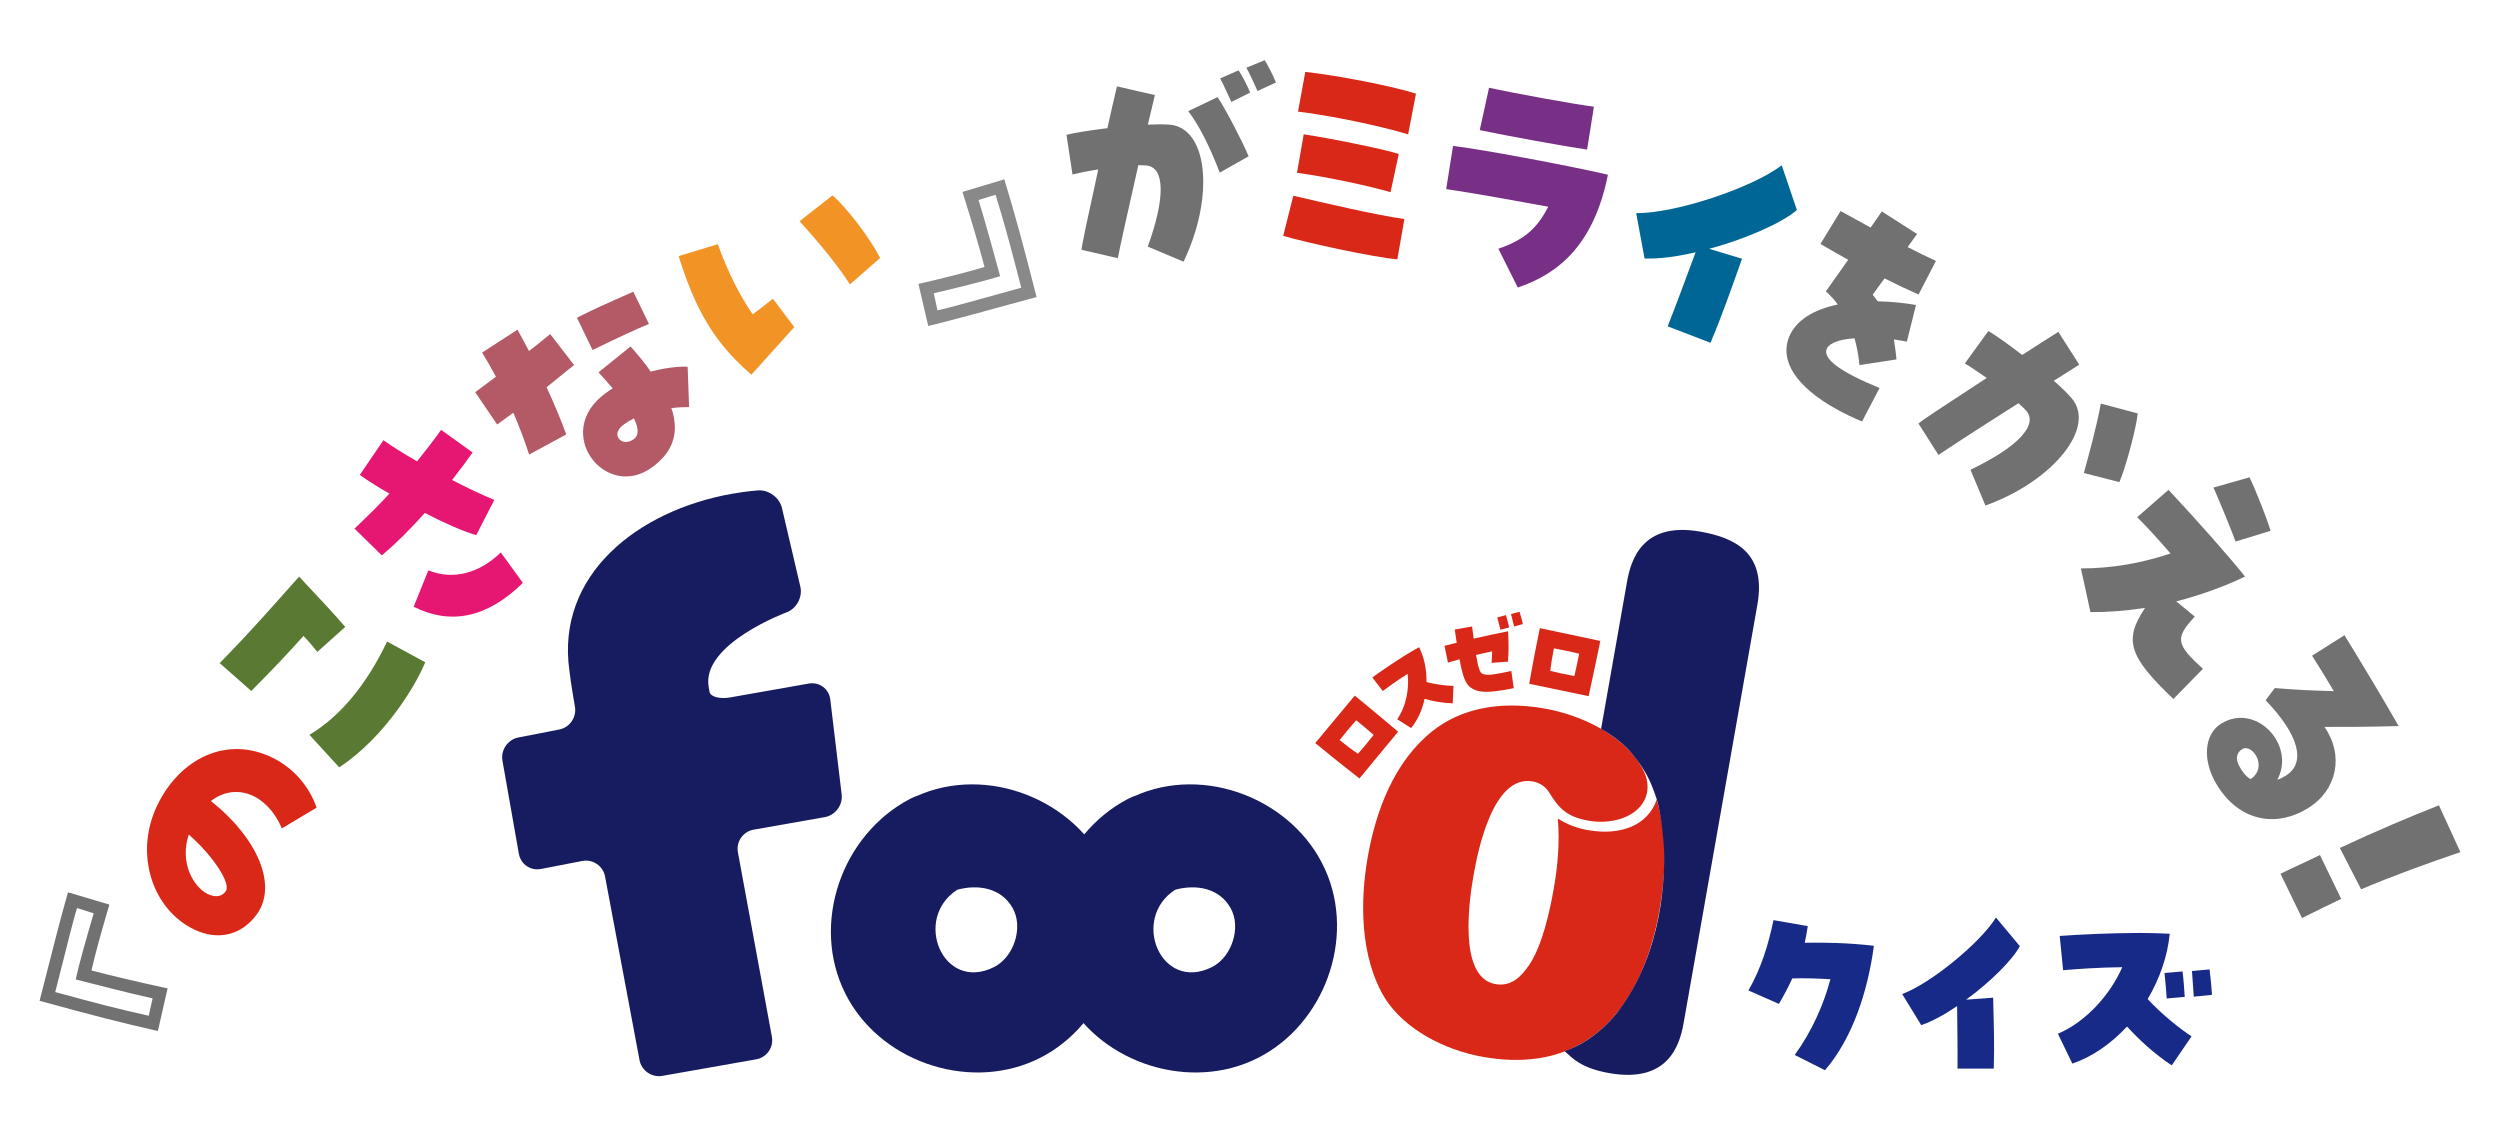
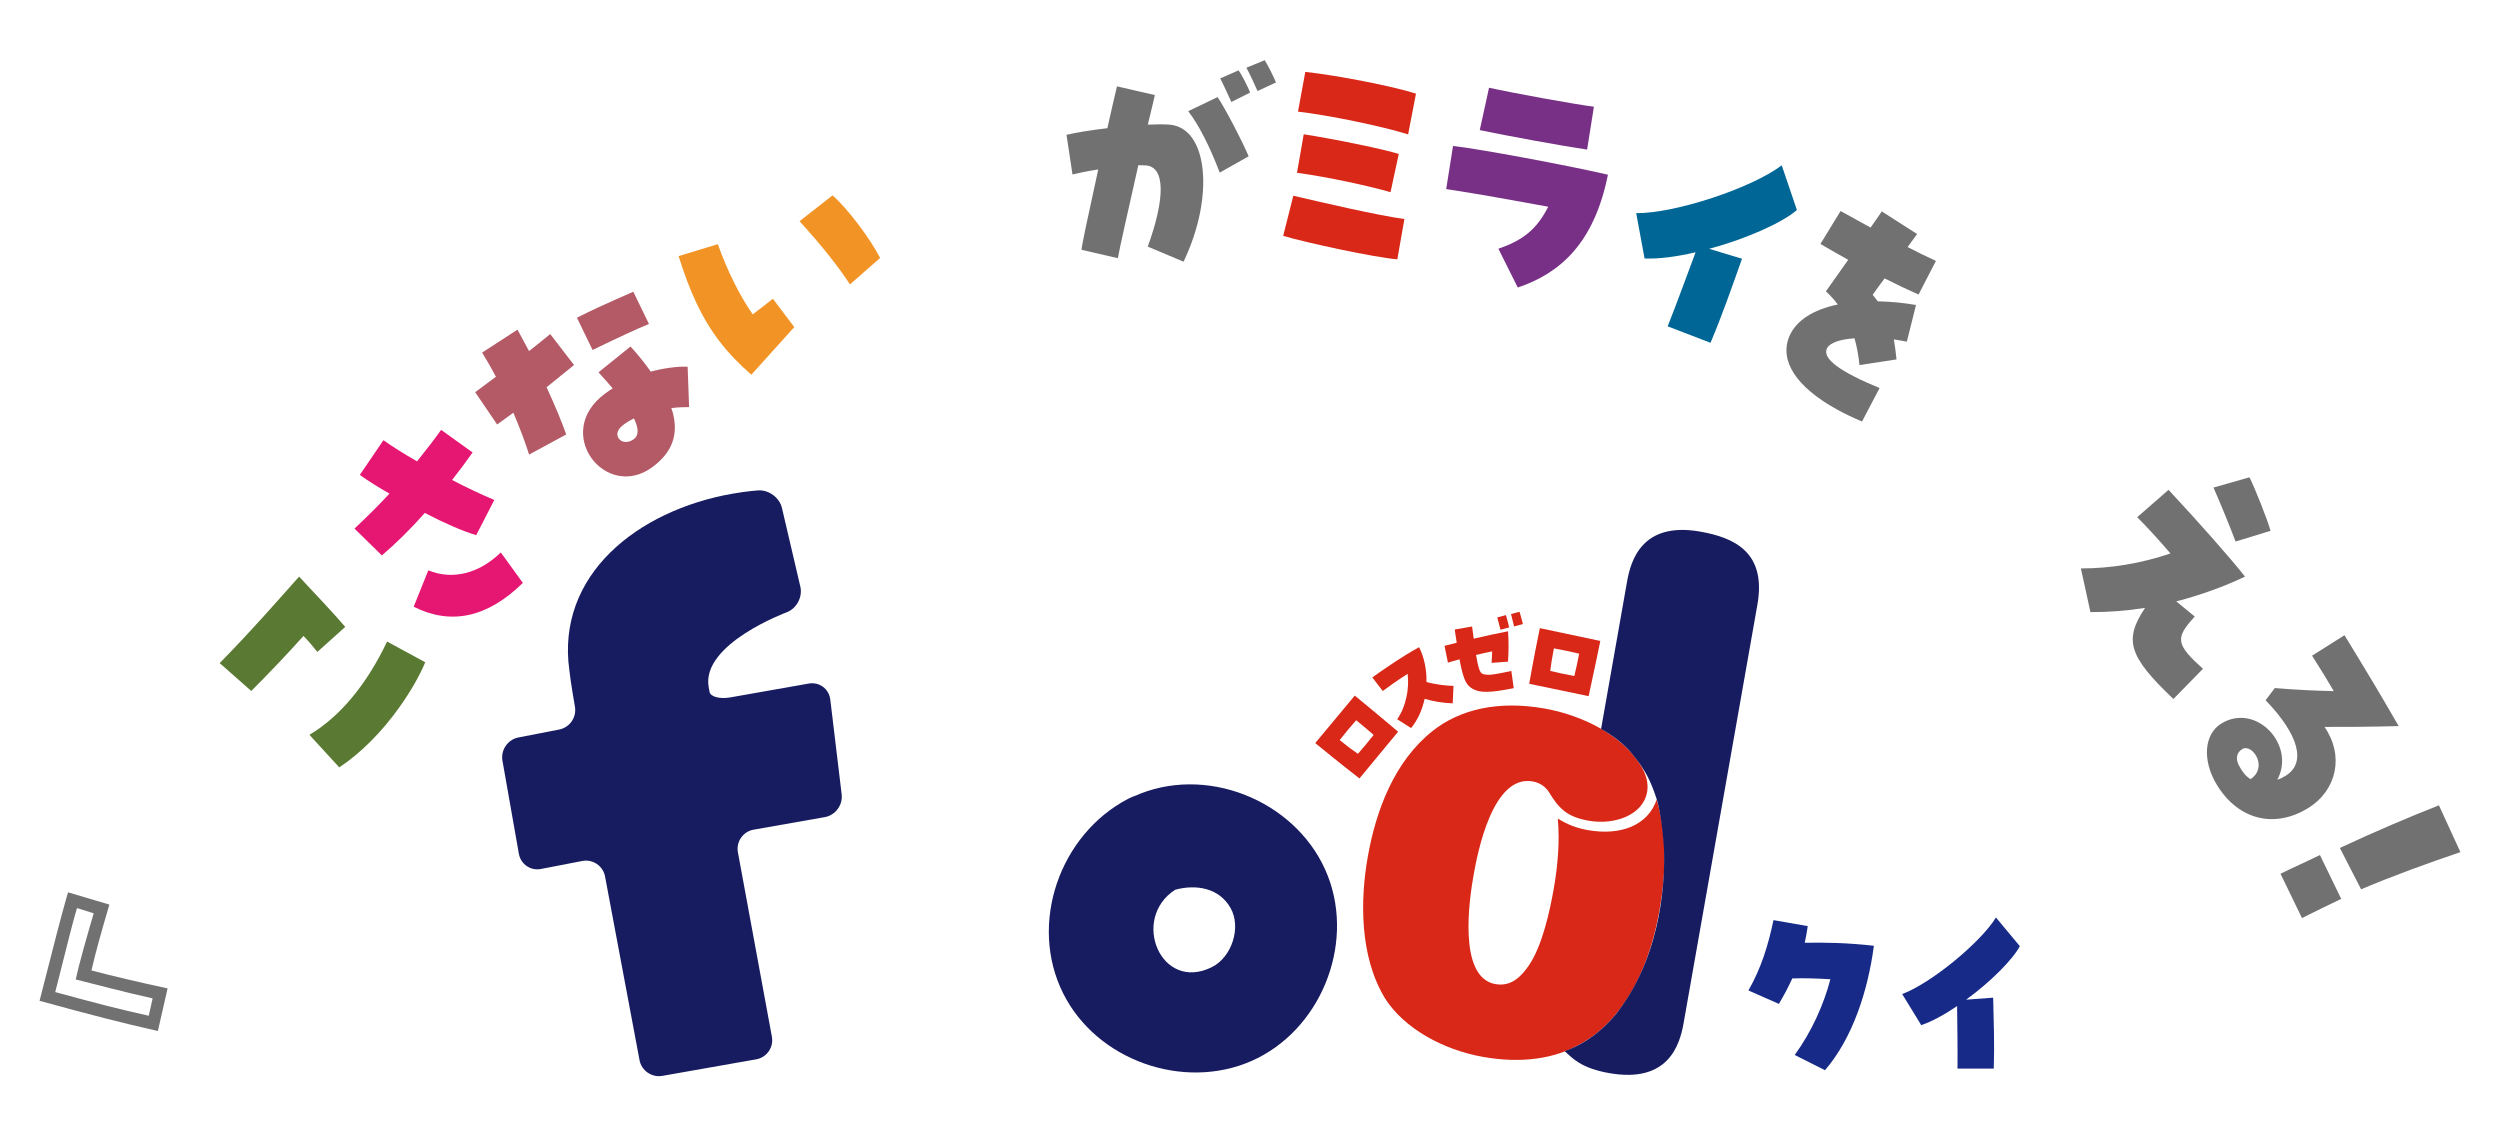
<svg xmlns="http://www.w3.org/2000/svg" version="1.1" id="レイヤー_1" x="0px" y="0px" viewBox="0 0 311.811 141.732" style="enable-background:new 0 0 311.811 141.732;" xml:space="preserve">
  <style type="text/css">
	.st0{fill:#727171;}
	.st1{fill:#D92817;}
	.st2{fill:#5A7A33;}
	.st3{fill:#E61673;}
	.st4{fill:#B35A66;}
	.st5{fill:#F29326;}
	.st6{fill:#898989;}
	.st7{fill:#773086;}
	.st8{fill:#006695;}
	.st9{fill:#171C61;}
	.st10{fill:#172A88;}
</style>
  <g>
    <path class="st0" d="M4.934,124.826c1.933-7.61,2.72-10.611,3.273-12.559l0.277-0.974l5.158,1.532   c-1.034,3.522-1.683,5.806-2.236,8.215c2.849,0.744,5.592,1.392,9.497,2.238l-1.214,5.314   C15.205,127.581,11.618,126.66,4.934,124.826z M19.035,124.524c-3.218-0.717-7.262-1.768-9.593-2.365   c0.432-1.982,1.393-5.362,2.245-8.245l-2.083-0.658c-0.489,1.605-0.843,3.083-2.715,10.48   c5.497,1.497,7.949,2.128,11.663,2.953L19.035,124.524z" />
-     <path class="st1" d="M35.156,103.318c-1.835-4.289-5.75-5.786-8.856-3.417   c5.917,4.708,8.3,10.559,5.75,14.108c-1.898,2.634-4.846,3.358-7.84,1.918   c-5.19-2.497-7.519-9.411-4.597-15.485c2.798-5.818,8.614-8.709,14.29-5.979   c2.624,1.262,4.625,3.524,5.588,6.27L35.156,103.318z M23.547,104.089   c-1.165,3.443,0.538,6.475,2.307,7.396c0.656,0.315,1.651,0.583,2.302-0.333   C28.85,110.222,26.589,106.747,23.547,104.089z" />
    <path class="st2" d="M39.581,81.311c-0.519-0.637-1.096-1.355-1.729-1.995   c-1.864,2.092-4.132,4.481-6.513,6.866l-3.937-3.476c4.324-4.423,6.779-7.298,9.902-10.788   c1.92,2.053,4.362,4.629,5.758,6.273L39.581,81.311z M42.312,95.711l-3.719-4.059   c3.809-2.268,7.12-6.244,9.687-11.636l4.759,2.586c-0.759,1.788-1.808,3.604-3.159,5.516   C47.673,91.246,44.984,93.957,42.312,95.711z" />
    <path class="st3" d="M52.985,63.976c-1.746,1.967-3.517,3.732-5.356,5.297l-3.417-3.341   c1.728-1.631,3.122-3.012,4.36-4.368c-1.396-0.79-2.681-1.604-3.697-2.331l2.95-4.33   c1.038,0.749,2.436,1.628,4.192,2.638c1.236-1.536,2.185-2.777,3-3.928l3.926,2.82   c-0.793,1.128-1.653,2.279-2.557,3.431c1.756,0.92,3.691,1.838,5.265,2.492l-2.256,4.39   C57.778,66.272,55.416,65.247,52.985,63.976z M51.595,75.674l1.829-4.541   c2.991,1.242,6.316,0.421,9.039-2.228l2.75,3.796C60.808,77.025,56.254,78.016,51.595,75.674z" />
    <path class="st4" d="M65.993,56.697c-0.515-1.621-1.187-3.402-1.965-5.223   c-0.742,0.541-1.432,1.043-2.02,1.472l-2.742-4.031c0.87-0.633,1.721-1.292,2.59-1.926   c-0.506-0.963-1.093-1.983-1.724-3.011l4.413-2.863c0.512,0.918,0.962,1.805,1.438,2.672   c0.697-0.547,1.42-1.113,2.643-2.122l2.972,3.864c-0.935,0.759-1.92,1.556-3.424,2.769   c1.062,2.318,1.901,4.33,2.449,5.888L65.993,56.697z M73.908,43.65l-1.95-4.021   c1.797-0.918,3.53-1.71,7.032-3.244l1.95,4.021C79.489,40.993,77.266,42.026,73.908,43.65z    M75.504,49.064c0.511-0.373,0.639-0.466,0.914-0.626c-0.536-0.627-1.171-1.339-1.77-1.999   l3.994-3.223c1.004,1.108,1.856,2.171,2.52,3.136c1.632-0.445,3.458-0.68,4.603-0.613l0.183,5.034   c-0.633-0.009-1.5,0.036-2.217,0.127c0.061,0.19,0.14,0.407,0.182,0.572   c0.739,2.789-0.108,5.011-2.588,6.818C75.519,62.519,68.829,53.926,75.504,49.064z M79.068,52.183   c-0.516,0.259-0.842,0.457-1.123,0.662c-0.914,0.626-1.176,1.287-0.748,1.875   c0.373,0.511,1.182,0.548,1.847,0.063C79.683,54.318,79.683,53.457,79.068,52.183z" />
    <path class="st5" d="M86.831,37.731c-0.78-1.661-1.483-3.533-2.192-5.787l4.892-1.492   c1.137,3.241,2.795,6.552,4.354,8.756c0.908-0.671,1.587-1.234,2.511-1.947l2.672,3.534   c-1.762,1.98-3.638,4.015-5.356,5.939C90.595,44.038,88.512,41.311,86.831,37.731z M99.722,27.591   l4.114-3.224c1.829,1.588,4.666,5.324,5.935,7.805l-3.762,3.303   C104.687,33.404,102.451,30.575,99.722,27.591z" />
-     <path class="st6" d="M114.552,35.416c3.572-0.844,5.877-1.409,8.244-2.12   c-0.763-2.843-1.556-5.548-2.752-9.359l5.218-1.573c1.339,4.396,2.313,7.969,4.025,14.684   c-7.568,2.084-10.565,2.885-12.532,3.367l-0.983,0.241L114.552,35.416z M127.374,35.887   c-1.418-5.517-2.083-7.96-3.202-11.595l-2.121,0.65c0.968,3.151,2.056,7.185,2.69,9.505   c-1.937,0.605-5.348,1.442-8.275,2.127l0.459,2.136C118.56,38.342,120.021,37.919,127.374,35.887z" />
    <path class="st0" d="M143.153,30.757c2.192-6.024,2.187-9.969-0.248-10.124   c-0.255-0.005-0.576-0.034-0.926-0.029c-1.167,5.183-2.446,10.823-2.554,11.599l-4.534-1.046   c0.038-0.545,0.628-3.375,2.086-10.021c-1.441,0.217-2.56,0.463-3.211,0.627l-0.748-4.948   c1.21-0.288,2.962-0.569,5.099-0.828c0.389-1.728,0.907-4.042,1.196-5.218l4.729,1.088   c-0.132,0.555-0.524,2.251-0.881,3.689c1.108-0.054,1.999-0.053,2.705-0   c4.782,0.383,5.659,8.944,1.751,17.091L143.153,30.757z M148.2,13.866l3.664-1.757   c0.906,1.336,3.059,5.435,3.871,7.385l-3.602,2.037C150.814,18.107,149.53,15.602,148.2,13.866z    M152.189,9.783l2.28-1.006c0.289,0.319,1.248,2.158,1.44,2.774l-2.326,1.169   C153.299,12.147,152.418,10.141,152.189,9.783z M155.452,8.45l2.287-0.943   c0.381,0.596,1.025,1.864,1.408,2.778l-2.304,1.072C156.594,10.811,155.878,9.169,155.452,8.45z" />
    <path class="st1" d="M160.044,29.419l1.263-5.006c3.978,0.927,10.366,2.417,13.857,2.907l-0.883,5.025   C171.378,32.106,162.854,30.256,160.044,29.419z M161.766,21.553l0.841-4.805   c3.93,0.607,10.17,1.9,11.853,2.458l-1.028,4.764C170.964,23.246,165.606,22.061,161.766,21.553z    M161.892,13.925l0.912-4.96c4.159,0.46,11.029,1.816,13.804,2.714l-0.981,5.083   C172.289,15.709,165.452,14.324,161.892,13.925z" />
    <path class="st7" d="M186.886,31.021c3.152-1.078,4.823-2.485,6.215-5.239   c-3.797-0.697-9.059-1.656-12.726-2.199l0.854-5.379c3.158,0.344,14.389,2.436,19.32,3.587   c-1.743,8.686-6.089,12.332-11.246,14.072L186.886,31.021z M185.72,10.941   c2.903,0.647,10.498,2.042,13.079,2.367l-0.848,5.348c-2.885-0.417-9.858-1.688-13.389-2.429   L185.72,10.941z" />
    <path class="st8" d="M211.481,31.467c-2.419,0.561-4.595,0.843-6.364,0.773l-1.045-5.655   c4.864,0.041,14.421-3.131,18.154-5.966l1.891,5.573c-1.794,1.581-6.413,3.635-10.944,4.841   l4.1,1.237c-1.263,3.548-2.507,7.136-3.931,10.486l-5.344-2.055   C209.003,38.174,210.545,33.988,211.481,31.467z" />
    <path class="st0" d="M223.2,41.891c0.825-1.894,2.919-3.27,6.018-3.913   c-0.389-0.539-0.864-1.054-1.479-1.645c1.109-1.557,1.98-2.811,2.775-3.927   c-1.054-0.58-2.175-1.233-3.463-1.978l2.514-4.107c1.247,0.687,2.495,1.374,3.743,2.06   c0.495-0.703,0.975-1.378,1.396-2.013l4.406,2.823c-0.388,0.508-0.764,1.06-1.183,1.625   c1.18,0.613,2.347,1.183,3.529,1.726l-2.162,4.192c-1.254-0.545-2.714-1.24-4.241-2.009   c-0.538,0.715-1.018,1.39-1.482,2.038c0.256,0.322,0.444,0.57,0.633,0.818   c1.713,0.04,3.25,0.199,4.77,0.458L237.83,42.61c-0.52-0.105-1.055-0.183-1.618-0.276   c0.171,1.069,0.269,1.81,0.327,2.492l-4.617,0.71c-0.122-1.223-0.332-2.35-0.619-3.339   c-1.832,0.112-3.096,0.572-3.435,1.252c-0.631,1.278,1.668,2.941,6.561,4.947l-2.19,4.177   c-1.114-0.469-2.143-0.963-3.086-1.482C223.996,48.254,221.874,44.954,223.2,41.891z" />
-     <path class="st0" d="M245.766,58.586c5.787-2.756,8.55-5.571,6.923-7.389   c-0.232-0.266-0.585-0.586-0.937-0.906c-5.039,3.188-9.417,6.052-9.979,6.454l-2.497-3.925   c0.409-0.362,2.814-1.965,8.515-5.679c-1.441-0.984-2.273-1.564-2.729-1.805l2.937-4.051   c1.04,0.624,2.485,1.652,4.214,2.986c1.47-0.934,3.481-2.244,4.512-2.88l2.607,4.092   c-0.336,0.218-1.534,0.963-3.171,2.006c0.877,0.778,1.66,1.521,2.205,2.157   c3.139,3.626-2.239,10.343-10.737,13.408L245.766,58.586z M262.024,50.333l4.599,1.23   c-0.143,1.705-1.515,6.837-2.285,8.569l-4.43-1.137C260.401,57.206,261.563,52.998,262.024,50.333z" />
    <path class="st0" d="M259.538,70.896c3.768,0.009,7.584-0.651,11.174-1.866   c-1.674-1.94-3.003-3.384-4.152-4.523l3.908-3.412c3.804,4.072,7.901,8.726,9.541,10.821   c-2.696,1.281-5.6,2.323-8.572,3.09l2.305,1.897c-2.486,2.688-2.364,3.459,1.021,6.513   l-3.688,3.765c-5.596-5.325-6.209-7.345-3.534-11.364c-2.315,0.367-4.548,0.539-6.813,0.528   L259.538,70.896z M276.074,60.813l4.491-1.283c0.742,1.49,2.292,5.418,2.625,6.676l-4.36,1.337   C278.345,66.207,276.806,62.437,276.074,60.813z" />
    <path class="st0" d="M277.046,90.247c4.343-2.663,9.322,2.673,6.997,6.994   c0.293-0.068,0.633-0.24,1.037-0.488c2.59-1.588,1.661-5.101-2.505-9.414l1.146-1.52   c2.89,0.233,4.644,0.308,7.363,0.385c-0.767-1.312-1.776-2.957-2.713-4.424l4.041-2.552   c0.43,0.702,0.859,1.403,1.273,2.077c1.521,2.482,3.05,5.035,5.489,9.255   c-4.238,0.111-6.284,0.104-9.253,0.105c2.466,3.537,1.579,7.903-2.062,10.136   c-4.209,2.58-8.697,1.435-11.344-2.882C274.648,94.873,274.888,91.57,277.046,90.247z M280.7,97.175   c2.217-1.47,0.272-4.398-0.98-3.779c-0.826,0.469-0.883,1.284-0.474,2.072   C279.621,96.203,280.149,96.882,280.7,97.175z" />
    <path class="st0" d="M289.353,106.643l2.652,5.469c-1.934,0.946-2.972,1.416-4.893,2.391l-2.678-5.526   C286.34,108.043,287.419,107.589,289.353,106.643z M304.192,100.44l2.681,5.838   c-3.975,1.35-8.542,3.002-12.386,4.64l-2.649-5.157   C295.875,103.861,300.943,101.704,304.192,100.44z" />
  </g>
  <g>
    <g>
      <g>
        <g>
          <g>
-             <path class="st9" d="M138.443,109.279c-3.464-8.971-14.382-13.805-23.364-10.306       c-0.17,0.066-0.335,0.14-0.499,0.216c-0.353,0.118-0.709,0.259-1.068,0.447       c-8.523,4.45-12.439,15.558-8.093,24.262c4.172,8.355,14.995,12.171,23.495,8.43       C137.447,128.572,141.799,117.97,138.443,109.279z M123.977,120.619       c-6.371,3.186-10.181-6.045-4.578-9.649c2.537-0.685,5.439-0.276,6.892,2.266       C127.675,115.656,126.459,119.378,123.977,120.619z" />
            <path class="st9" d="M165.625,109.279c-3.464-8.971-14.382-13.805-23.364-10.306       c-0.169,0.066-0.335,0.14-0.499,0.216c-0.353,0.118-0.709,0.259-1.068,0.447       c-8.523,4.45-12.439,15.558-8.093,24.262c4.172,8.355,14.995,12.171,23.495,8.43       C164.629,128.572,168.981,117.97,165.625,109.279z M151.158,120.619       c-6.371,3.186-10.181-6.045-4.578-9.649c2.537-0.685,5.439-0.276,6.892,2.266       C154.856,115.656,153.64,119.378,151.158,120.619z" />
          </g>
          <g>
            <path class="st9" d="M75.464,109.318c-0.244-1.313-1.517-2.184-2.829-1.935l-5.123,0.991       c-1.306,0.28-2.564-0.568-2.796-1.883l-2.048-11.615c-0.232-1.315,0.648-2.615,1.955-2.889       l5.122-0.997c1.312-0.251,2.195-1.532,1.963-2.847c0,0-0.524-2.973-0.691-4.509       c-1.683-11.913,8.481-19.967,20.323-22.055c1.822-0.321,3.216-0.415,3.216-0.415       c1.332-0.089,2.671,0.902,2.975,2.202l2.292,9.805c0.304,1.3-0.472,2.743-1.724,3.207       c0,0-10.654,3.942-9.709,9.306c0.107,0.607,0.107,0.607,0.107,0.607       c0.108,0.612,1.272,0.924,2.587,0.692l9.793-1.727c1.315-0.232,2.521,0.663,2.68,1.989       l1.42,11.838c0.159,1.326-0.787,2.6-2.102,2.832l-8.882,1.566       c-1.315,0.232-2.196,1.497-1.959,2.811l4.241,23.021c0.24,1.314-0.639,2.578-1.954,2.81       L82.605,134.188c-1.315,0.232-2.593-0.652-2.841-1.964L75.464,109.318z" />
          </g>
        </g>
      </g>
      <g>
        <path class="st1" d="M164.043,92.679l4.93-5.921c0.438,0.349,1.154,0.945,1.976,1.629     c1.118,0.93,2.427,2.02,3.431,2.872l-4.823,5.832C167.2,95.259,164.683,93.213,164.043,92.679z      M171.327,91.662c-0.776-0.68-1.158-0.997-2.179-1.831c-0.902,1.027-1.259,1.475-2.059,2.474     c0.979,0.784,1.53,1.21,2.274,1.716C170.115,93.175,170.463,92.737,171.327,91.662z" />
        <path class="st1" d="M177.684,87.162c-0.298,1.383-0.869,2.656-1.688,3.646l-1.734-1.103     c1.093-1.539,1.538-3.817,1.304-5.66c-1.146,0.724-2.314,1.55-3.104,2.141l-1.299-1.696     c0.948-0.688,2.691-1.885,4.234-2.84c0.582-0.359,1.135-0.672,1.602-0.932     c0.655,1.319,0.948,2.833,0.919,4.342c1.151,0.325,2.516,0.474,3.37,0.485l-0.098,2.18     C179.812,87.671,178.715,87.458,177.684,87.162z" />
        <path class="st1" d="M183.377,85.717c-0.625-0.472-0.951-1.399-1.341-3.49     c-0.457,0.131-0.939,0.266-1.442,0.416l-0.43-2.096l1.523-0.38l-0.249-1.648l2.168-0.379     c0.071,0.556,0.136,1.062,0.202,1.518c1.443-0.34,2.807-0.629,4.282-0.924     c0.091,1.385,0.085,2.585-0.007,3.788l-2.044,0.155c0.037-0.511,0.058-0.969,0.064-1.438     c-0.646,0.138-1.314,0.28-2.004,0.451c0.285,1.705,0.489,2.225,0.815,2.357     c0.667,0.275,1.733,0.025,3.585-0.361l0.299,2.145c-0.39,0.081-0.758,0.145-1.101,0.205     C185.274,86.459,184.221,86.353,183.377,85.717z M186.743,77.012l1.086-0.291     c0.143,0.455,0.319,1.182,0.406,1.532l-1.086,0.291C187.055,78.145,186.872,77.469,186.743,77.012z      M188.461,76.586l1.061-0.286c0.143,0.455,0.33,1.167,0.418,1.53l-1.095,0.305     C188.741,77.686,188.563,77.022,188.461,76.586z" />
        <path class="st1" d="M192.054,78.345l7.544,1.596c-0.104,0.55-0.297,1.463-0.519,2.509     c-0.302,1.424-0.653,3.09-0.938,4.378l-7.415-1.543C191.246,82.343,191.883,79.16,192.054,78.345z      M196.359,84.315c0.238-1.005,0.342-1.491,0.603-2.783c-1.331-0.32-1.893-0.427-3.151-0.667     c-0.236,1.234-0.356,1.92-0.456,2.814C194.454,83.95,195.002,84.053,196.359,84.315z" />
      </g>
    </g>
    <g>
      <path class="st1" d="M198.057,103.537c4.083,0.72,7.487-0.592,8.573-3.811    c1.331,4.575,1.137,9.347,0.35,13.808c-0.804,4.561-2.424,9.339-5.544,13.078    c-2.307,2.797-5.718,4.883-9.761,5.41c-2.125,0.297-4.376,0.21-6.7-0.2    c-4.962-0.875-9.865-3.548-12.244-7.326c-3.161-5.209-3.09-12.224-2.135-17.637    c1.025-5.814,3.332-11.918,8.075-15.681c3.464-2.748,8.25-3.816,13.966-2.809    c4.774,0.842,9.767,3.376,12.019,7.132c0.657,1.046,0.974,2.187,0.78,3.29    c-0.495,2.807-3.971,4.157-7.3,3.571c-2.764-0.487-3.735-1.589-4.942-3.559    c-0.405-0.64-1.088-1.174-2.03-1.34c-5.025-0.886-6.892,8.966-7.378,11.722    c-0.468,2.656-2.047,12.713,2.726,13.555c2.073,0.365,3.298-1.072,4.165-2.315    c1.653-2.396,2.601-6.673,3.105-9.53c0.504-2.856,0.774-5.858,0.515-8.797    C195.464,102.822,196.612,103.283,198.057,103.537z" />
    </g>
    <path class="st9" d="M207.535,105.828c0.126,3.269-0.033,12.746-5.655,20.223c0,0-2.532,3.62-6.724,5.049   c0.965,0.892,2.05,2.126,5.55,2.743c7.312,1.289,8.785-3.424,9.279-6.224l9.204-52.197   c1.152-6.534-2.856-8.364-7.135-9.118c-7.312-1.289-8.67,3.685-9.123,6.252l-3.24,18.372   c0,0,2.299,1.161,3.895,3.119s2.242,3.236,2.98,5.43S207.535,105.828,207.535,105.828z" />
  </g>
  <path class="st10" d="M223.845,131.582c2.124-2.924,3.624-6.299,4.449-9.447  c-1.7-0.101-3.349-0.15-4.749-0.101c-0.5,1.075-1.05,2.125-1.674,3.175l-3.799-1.675  c1.6-2.8,2.475-5.674,3.125-8.772l4.274,0.749c-0.1,0.7-0.225,1.4-0.375,2.075  c2.375-0.051,5.349,0,8.623,0.375c-0.75,5.673-2.674,11.547-6.099,15.521L223.845,131.582z" />
  <path class="st10" d="M244.099,125.483c-1.625,1.1-3.149,1.925-4.474,2.375l-2.375-3.874  c3.599-1.35,9.748-6.398,11.697-9.548l2.974,3.574c-0.875,1.674-3.699,4.499-6.698,6.673l3.374-0.25  c0.075,2.975,0.175,5.974,0.075,8.848h-4.523C244.174,131.132,244.124,127.608,244.099,125.483z" />
-   <path class="st10" d="M265.294,128.033c-1.975,2.124-4.324,3.773-6.823,4.624l-1.8-3.725  c3.499-1.475,6.548-4.898,8.023-8.298c-2.649,0.025-5.423,0.2-7.373,0.375l-0.425-4.274  c2.349-0.175,6.473-0.374,10.047-0.374c1.35,0,2.6,0.05,3.674,0.1  c-0.275,2.85-1.275,5.648-2.75,8.147c1.625,1.775,4.024,3.725,5.474,4.649l-2.474,3.624  C268.593,131.357,266.744,129.633,265.294,128.033z M269.968,121.359l2.25-0.199  c0.125,0.949,0.225,2.449,0.275,3.174l-2.25,0.2C270.193,123.709,270.068,122.309,269.968,121.359z   M273.392,121.109l2.199-0.199c0.125,0.949,0.25,2.424,0.3,3.174l-2.274,0.225  C273.567,123.384,273.442,122.01,273.392,121.109z" />
</svg>